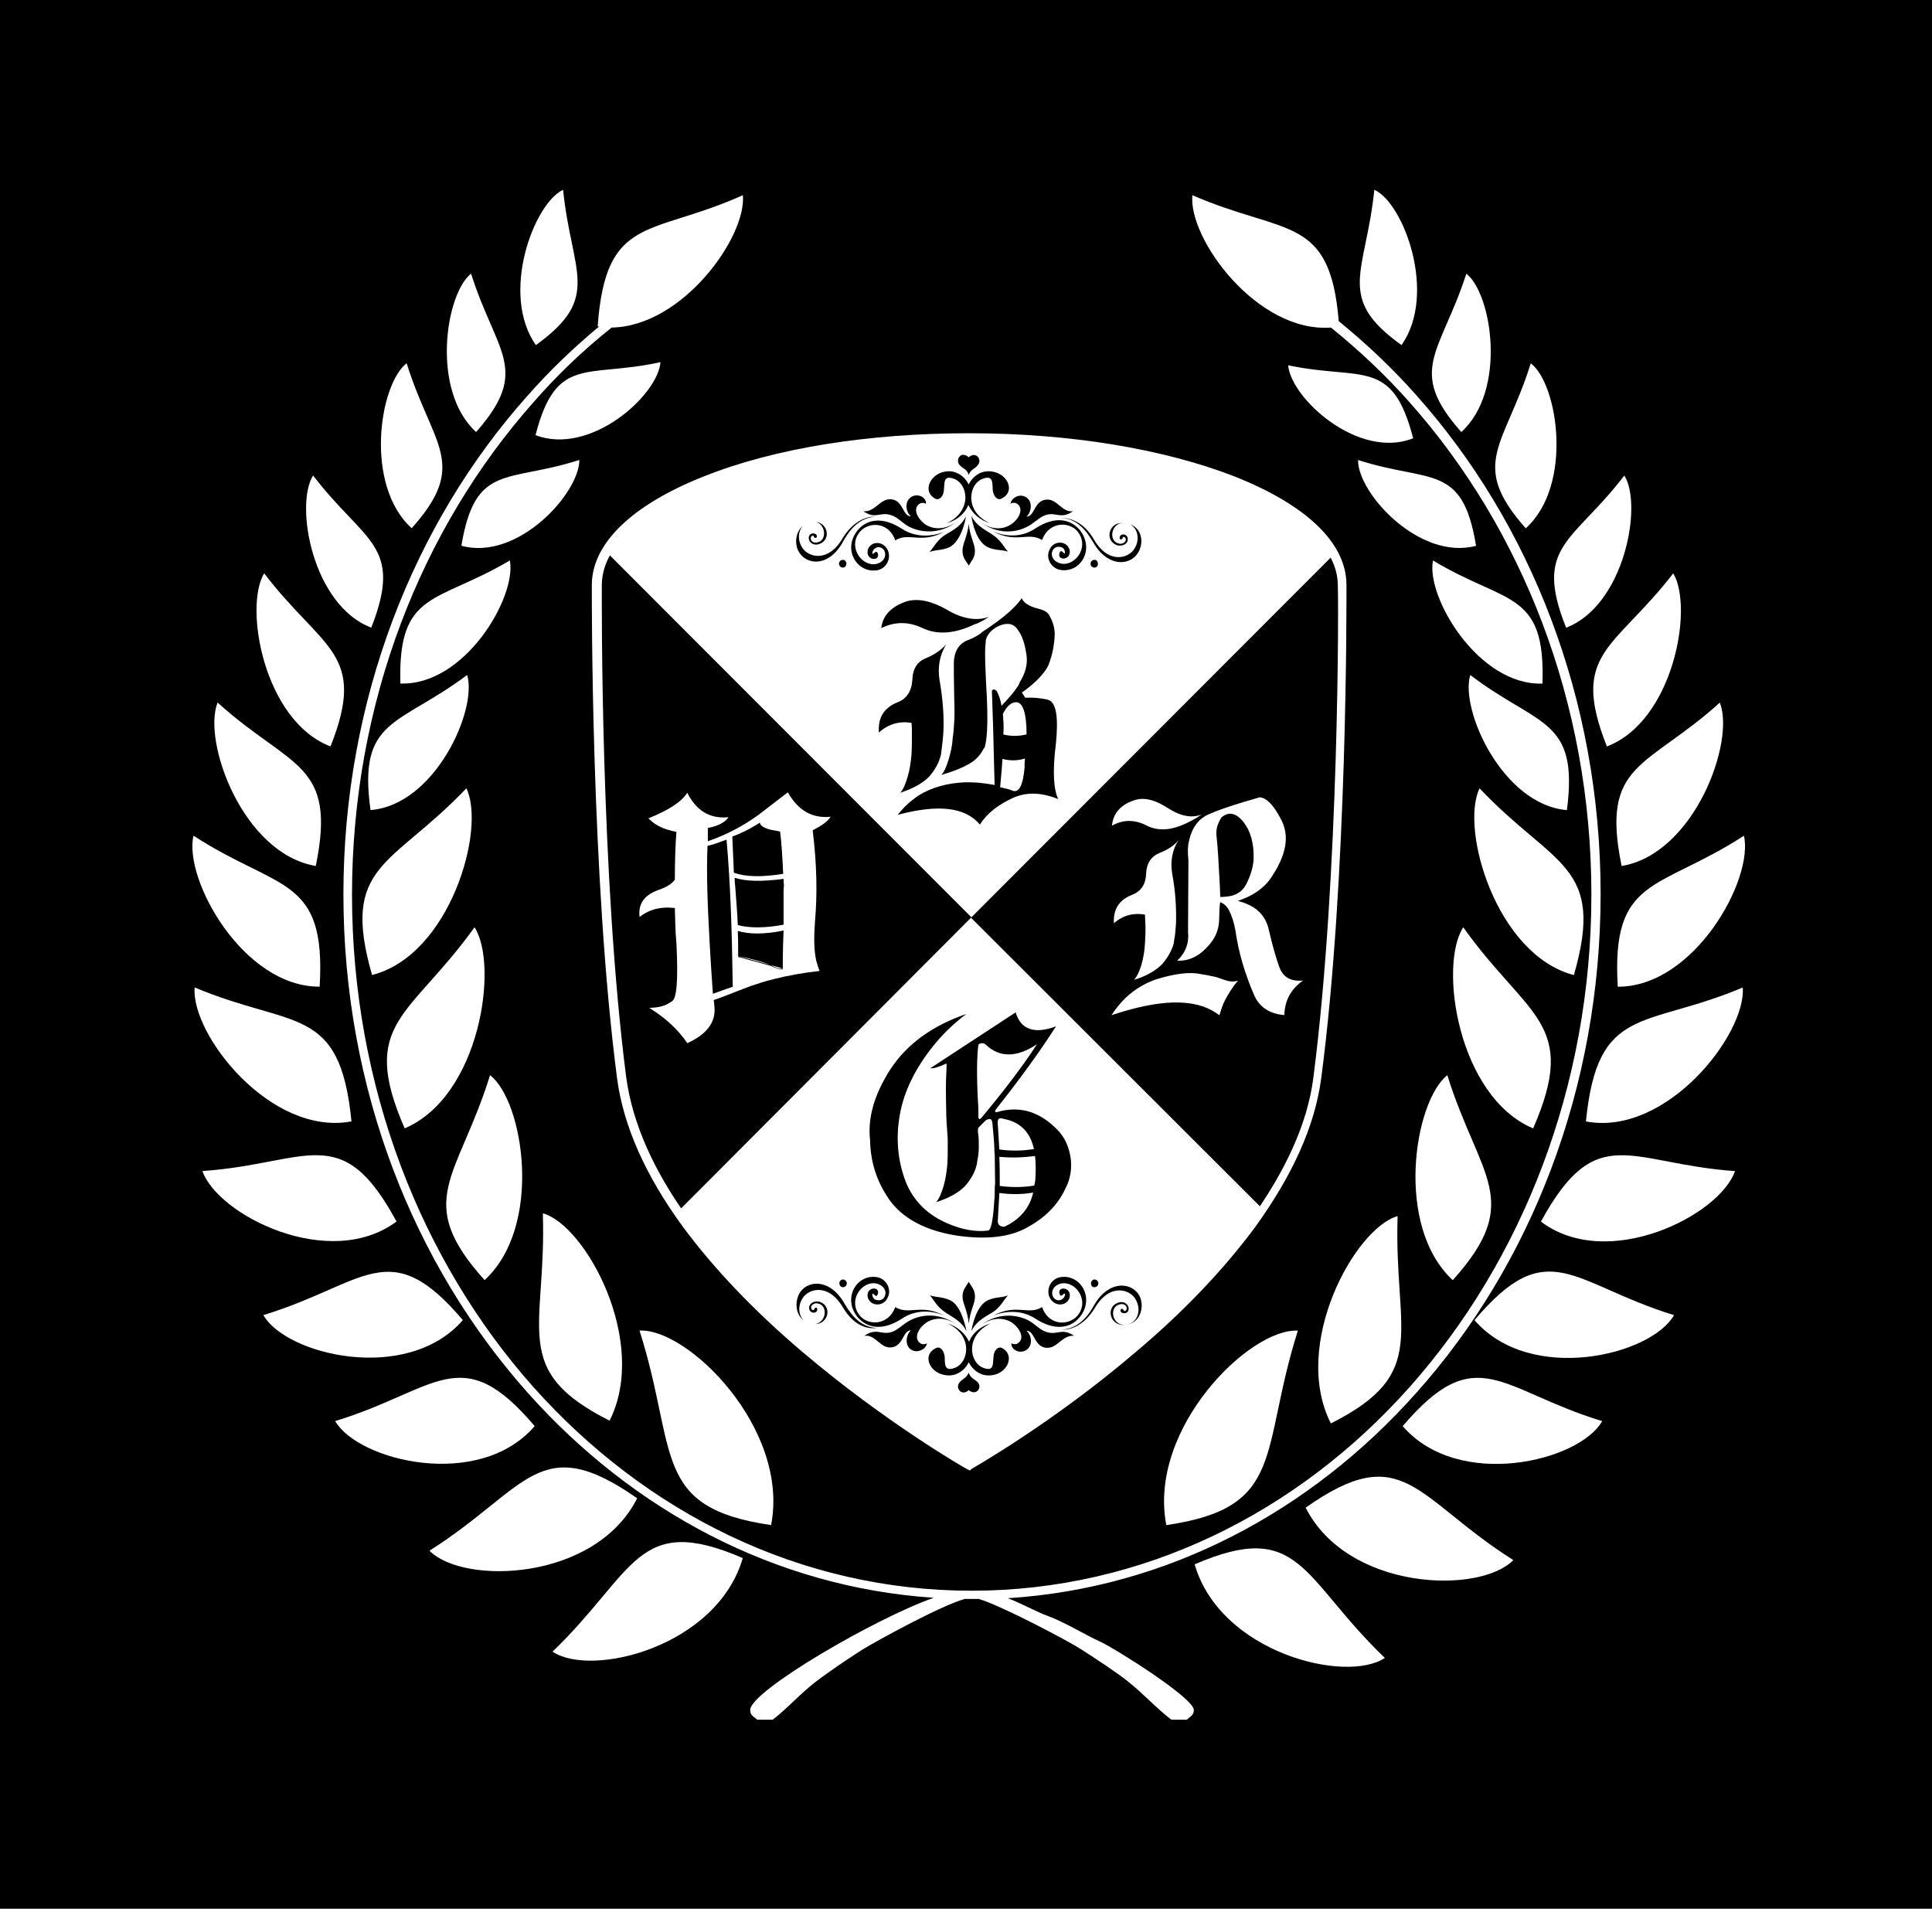
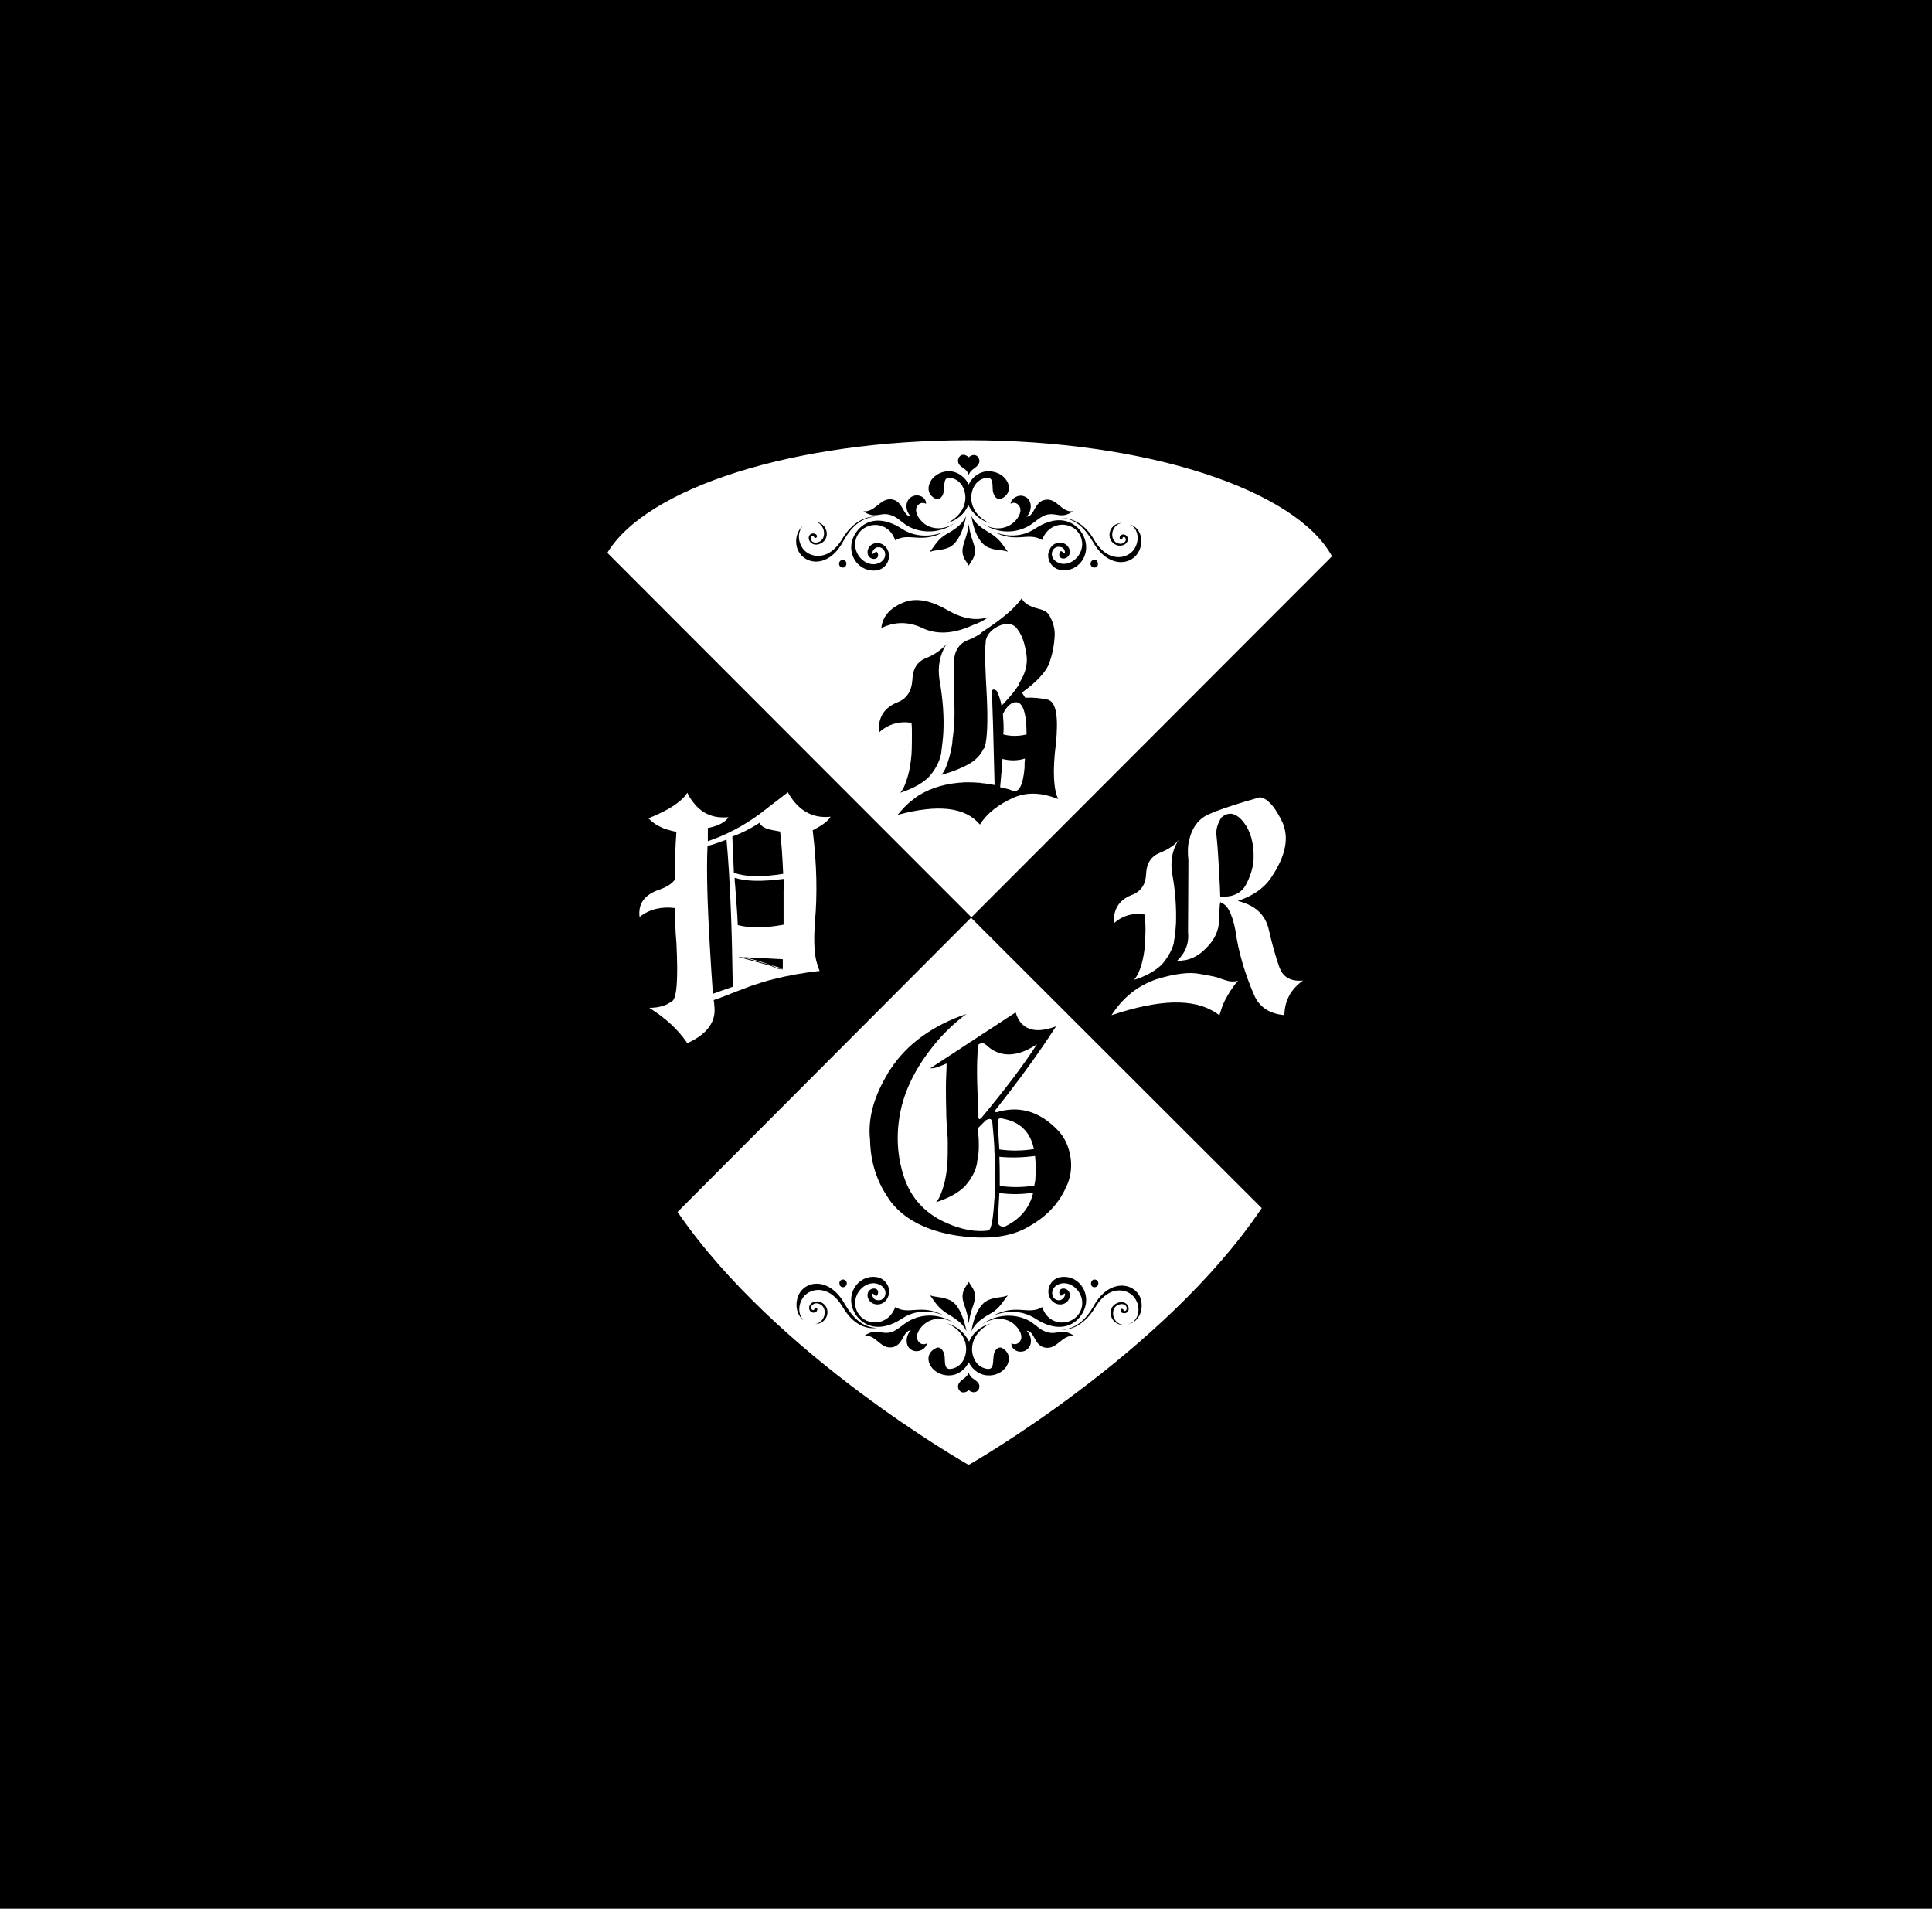
<svg xmlns="http://www.w3.org/2000/svg" id="_レイヤー_2" data-name="レイヤー 2" viewBox="0 0 400 395.15">
  <defs>
    <style>
      .cls-1, .cls-2 {
        fill: #fff;
      }

      .cls-2 {
        fill-rule: evenodd;
      }
    </style>
  </defs>
  <g id="_レイヤー_1-2" data-name="レイヤー 1">
    <rect width="400" height="395.15" />
    <g>
-       <path class="cls-2" d="m277.15,66.46c5.71,4.66,11.17,9.8,16.15,15.43,23.55,26.44,38.09,62.85,38.09,103.19s-14.55,76.83-38.09,103.19c-21.94,24.67-51.59,40.5-84.63,42.59,2.89,1.13,6.11,2.89,8.12,3.62,3.94,1.45,7.47,3.78,11.01,5.38,3.13,1.45,19.37,11.65,19.37,14.14,0,1.13-.8,1.37-1.45,2.01h-3.21c-3.13-2.41-5.71-5.3-8.84-7.8-2.25-1.85-7.15-5.06-9.8-6.75-2.57-1.69-16.56-9.08-21.22-10.45h-2.89c-4.82,1.29-18.4,8.76-21.14,10.45-2.81,1.77-7.31,4.82-9.8,6.75-3.21,2.49-5.71,5.38-8.84,7.8h-3.21c-.64-.64-1.45-.8-1.45-2.01,0-3.94,26.2-19.13,38.01-23.23-32.79-2.17-62.28-18-84.06-42.43-23.63-26.52-38.17-62.93-38.17-103.19s14.55-76.83,38.09-103.19c4.58-5.22,9.56-9.97,14.87-14.39h-.32c1.69-23.23,10.93-18.56,30.06-27.16.8,8.6-12.46,27.16-27.16,27.4-5.87,4.66-11.25,9.8-16.23,15.51-23.15,26.12-37.53,62.12-37.53,101.9s14.39,75.87,37.53,101.9c23.23,26.04,55.29,42.19,90.73,42.19s67.59-16.15,90.73-42.19c23.15-26.04,37.61-62.12,37.61-101.9s-14.39-75.79-37.61-101.9c-4.98-5.63-10.53-10.85-16.31-15.51-15.27,1.13-29.57-18.4-28.69-27.4,19.21,8.36,28.45,3.94,30.3,26.04h0Zm13.02,4.98h0c7.47-10.61.4-29.49-5.63-32.15-1.77,17.28-8.12,22.34,5.63,32.15h0Zm12.38,18h0c9.48-8.6,6.35-28.61,1.04-32.79-5.3,16.48-12.46,19.93-1.04,32.79h0Zm-9.97,1.29h0c-4.34-16.8-10.61-11.89-25.88-15.11.56,6.83,14.55,19.61,25.88,15.11h0Zm13.02,22.26h0c-2.81-17.2-9.48-12.94-24.43-17.76-.08,6.91,12.78,20.9,24.43,17.76h0Zm10.29-3.62h0c9.89-8.92,6.67-29.9,1.04-34.16-5.38,17.2-12.94,20.73-1.04,34.16h0Zm8.36,20.57h0c12.05-4.58,15.91-25.4,12.05-31.5-10.61,13.9-18.89,14.47-12.05,31.5h0Zm-4.9,11.57h0c.64-19.37-7.47-16.31-22.66-25.48-1.53,7.47,9.4,25.96,22.66,25.48h0Zm13.34,13.02h0c13.74-5.22,18-28.69,13.74-35.84-12.22,15.83-21.46,16.39-13.74,35.84h0Zm-8.28,13.18h0c2.49-19.13-5.87-17.2-20.01-27.97-2.17,7.15,6.67,26.84,20.01,27.97h0Zm11.33,11.57h0c15.03-2.49,23.55-25.72,20.33-33.83-15.19,13.74-24.75,12.3-20.33,33.83h0Zm-.8,24.99h0c-1.37-22.98,8.44-19.77,26.12-31.26,2.09,9-10.29,31.34-26.12,31.26h0Zm-9.08-2.41h0c6.59-22.98-4.1-22.34-19.53-38.66-4.1,8.44,3.46,34.48,19.53,38.66h0Zm2.49,30.3h0c16.64,3.13,33.19-18,32.47-27.73-20.33,8.6-30.06,3.38-32.47,27.73h0Zm-9.32,20.73h0c13.82,10.45,37.05-1.29,40.18-10.45-21.86-1.53-28.61-10.69-40.18,10.45h0Zm-1.61-19.29h0c9.56-21.94-1.13-22.9-14.47-41.63-5.14,7.88-1.13,35.04,14.47,41.63h0Zm-12.14,39.7h0c11.57,13.34,36.57,7.31,41.31-1.04-21.14-6.51-26.04-17.04-41.31,1.04h0Zm-4.5-8.28h0c14.87-16.56,5.55-21.14-1.13-42.43-6.83,5.38-11.01,31.18,1.13,42.43h0Zm-10.37,30.22h0c11.57,13.34,36.57,7.31,41.31-1.04-21.14-6.43-25.96-16.96-41.31,1.04h0Zm-14.87-.56h0c20.73-10.45,13.02-18.81,13.82-42.92-8.84,2.49-22.1,26.6-13.82,42.92h0Zm-5.22,17.44h0c8.76,17.2,36,18,43,10.85-20.33-12.86-22.74-25.15-43-10.85h0Zm-22.98,11.73h0c5.3,18.32,31.34,24.75,39.38,19.37-17.28-16.56-17.44-28.85-39.38-19.37h0Zm-5.87-8.12h0c24.91-3.62,19.29-15.19,27.24-40.26-9.97-.56-31.1,20.25-27.24,40.26h0ZM110.95,71.44h0c13.74-9.89,7.39-14.87,5.63-32.15-6.03,2.81-13.1,21.54-5.63,32.15h0Zm-12.38,18h0c11.41-12.94,4.18-16.31-1.04-32.79-5.3,4.18-8.36,24.19,1.04,32.79h0Zm12.3.64h0c11.33,4.34,25.32-8.2,25.88-15.11-15.27,3.38-21.54-1.61-25.88,15.11h0Zm-15.35,22.9h0c11.65,3.21,24.43-10.85,24.43-17.76-14.95,4.82-21.54.56-24.43,17.76h0Zm-10.29-3.62h0c11.97-13.42,4.34-16.96-1.04-34.16-5.63,4.34-8.84,25.15,1.04,34.16h0Zm-8.36,20.57h0c6.75-17.2-1.45-17.6-12.05-31.5-3.86,6.19-.08,26.92,12.05,31.5h0Zm6.03,11.57h0c13.34.48,24.11-17.92,22.66-25.48-15.11,9-23.23,6.11-22.66,25.48h0Zm-14.47,13.02h0c7.72-19.45-1.69-20.01-13.74-35.84-4.26,7.07,0,30.62,13.74,35.84h0Zm8.28,13.18h0c13.34-1.04,22.18-20.73,20.01-27.97-14.22,10.69-22.66,8.84-20.01,27.97h0Zm-11.33,11.57h0c-15.03-2.49-23.55-25.72-20.33-33.83,15.19,13.74,24.75,12.3,20.33,33.83h0Zm.8,24.99h0c1.37-22.98-8.44-19.77-26.12-31.26-2.09,9,10.29,31.34,26.12,31.26h0Zm10.85-2.41h0c16.15-4.1,23.63-30.22,19.53-38.66-15.51,16.31-26.12,15.67-19.53,38.66h0Zm-4.26,30.3h0c-2.41-24.35-12.05-19.13-32.47-27.73-.8,9.72,15.75,30.86,32.47,27.73h0Zm9.32,20.73h0c-11.41-21.14-18.32-11.97-40.18-10.45,3.13,9.08,26.28,20.81,40.18,10.45h0Zm1.69-19.29h0c15.59-6.59,19.53-33.75,14.47-41.63-13.42,18.73-24.03,19.69-14.47,41.63h0Zm12.05,39.7h0c-15.27-18-20.17-7.47-41.31-1.04,4.74,8.28,29.74,14.31,41.31,1.04h0Zm4.5-8.28h0c12.22-11.25,8.04-37.13,1.13-42.43-6.67,21.46-15.99,25.88-1.13,42.43h0Zm10.37,30.22h0c-15.27-18-20.17-7.47-41.31-1.04,4.82,8.28,29.82,14.39,41.31,1.04h0Zm15.51-1.13h0c8.2-16.31-4.98-40.5-13.82-42.92.8,24.03-6.99,32.47,13.82,42.92h0Zm5.71,16.07h0c-20.33-14.22-22.66-2.01-43,10.85,6.99,7.15,34.32,6.35,43-10.85h0Zm21.86,12.38h0c-21.94-9.48-22.18,2.81-39.38,19.37,8.12,5.46,34.08-1.04,39.38-19.37h0Zm5.87-6.83h0c3.86-20.01-17.28-40.83-27.24-40.26,7.96,25.07,2.33,36.65,27.24,40.26Z" />
      <g>
-         <path class="cls-1" d="m171.95,169.08c-3.86.4-6.75-1.37-8.84-5.06l-5.95,4.58c-3.3,2.41-6.83,4.26-10.61,5.55v-2.73c2.41-.48,3.78-1.37,4.26-2.25-3.86.4-6.67-1.37-8.52-5.06-1.13,1.85-3.86,3.62-8.04,5.3.8.8,1.69,1.45,2.49,1.77.72.4,1.85.72,3.3,1.04-.24,3.21-.32,6.59-.32,9.89-.72.96-1.77,1.53-3.05,2.01-3.21,1.04-4.58,2.89-4.26,5.71,2.17-1.69,4.58-2.17,7.31-1.85.08,2.41.08,4.82.32,7.15.4,7.8.08,11.89-1.04,12.22-1.04.8-2.57,1.29-4.58,1.29,3.21,2.01,5.87,4.34,7.88,7.31,3.94-1.77,5.87-4.26,5.63-7.31-.08-.72-.08-1.13-.08-1.13-.08-.24-.08-.32-.08-.48,1.29-.4,3.78-1.45,7.63-2.89,1.45-.48,3.05-1.04,4.82-1.45,2.81-.72,5.95-1.29,9.48-1.69-.32-.64-.48-1.45-.72-2.17-.48-2.17-.48-4.9-.24-8.2.48-5.3.4-11.57-.48-18.73,1.93-1.04,3.13-1.85,3.7-2.81Zm-24.35,36.65c-.24-3.54-.48-6.75-.64-9.89-.48-8.44-.72-15.27-.48-20.73,1.13-.24,2.41-.72,3.94-1.29.8,8.92,1.13,19.05,1.29,30.46-1.45.48-2.73.96-4.1,1.45Zm4.02-32.55c1.77-.64,3.62-1.53,5.71-2.89,0,.4.4.8,1.13,1.13s1.69.48,3.05.72c.32,2.49.48,5.38.64,8.76-4.5.72-7.88.64-10.21-.24l-.32-7.47Zm10.45,25.4v2.09c-.64.08-1.45-.24-2.49-.72l-6.75-1.85c0-1.77,0-3.54-.08-5.38,2.41.72,5.55.72,9.48-.08-.08,2.09-.16,4.18-.16,5.95Zm.16-14.22v7.07c-3.86.72-7.07.72-9.48.08-.08-2.41-.32-4.9-.48-7.31,0-.32-.08-.72-.08-1.04-.08-.48-.08-1.04-.08-1.45,2.41.8,5.71.8,10.13.24,0,.4,0,.96.08,1.37-.08.32-.08.8-.08,1.04Z" />
+         <path class="cls-1" d="m171.95,169.08c-3.86.4-6.75-1.37-8.84-5.06l-5.95,4.58c-3.3,2.41-6.83,4.26-10.61,5.55v-2.73c2.41-.48,3.78-1.37,4.26-2.25-3.86.4-6.67-1.37-8.52-5.06-1.13,1.85-3.86,3.62-8.04,5.3.8.8,1.69,1.45,2.49,1.77.72.4,1.85.72,3.3,1.04-.24,3.21-.32,6.59-.32,9.89-.72.96-1.77,1.53-3.05,2.01-3.21,1.04-4.58,2.89-4.26,5.71,2.17-1.69,4.58-2.17,7.31-1.85.08,2.41.08,4.82.32,7.15.4,7.8.08,11.89-1.04,12.22-1.04.8-2.57,1.29-4.58,1.29,3.21,2.01,5.87,4.34,7.88,7.31,3.94-1.77,5.87-4.26,5.63-7.31-.08-.72-.08-1.13-.08-1.13-.08-.24-.08-.32-.08-.48,1.29-.4,3.78-1.45,7.63-2.89,1.45-.48,3.05-1.04,4.82-1.45,2.81-.72,5.95-1.29,9.48-1.69-.32-.64-.48-1.45-.72-2.17-.48-2.17-.48-4.9-.24-8.2.48-5.3.4-11.57-.48-18.73,1.93-1.04,3.13-1.85,3.7-2.81Zm-24.35,36.65c-.24-3.54-.48-6.75-.64-9.89-.48-8.44-.72-15.27-.48-20.73,1.13-.24,2.41-.72,3.94-1.29.8,8.92,1.13,19.05,1.29,30.46-1.45.48-2.73.96-4.1,1.45Zm4.02-32.55c1.77-.64,3.62-1.53,5.71-2.89,0,.4.4.8,1.13,1.13s1.69.48,3.05.72c.32,2.49.48,5.38.64,8.76-4.5.72-7.88.64-10.21-.24l-.32-7.47Zm10.45,25.4v2.09c-.64.08-1.45-.24-2.49-.72l-6.75-1.85Zm.16-14.22v7.07c-3.86.72-7.07.72-9.48.08-.08-2.41-.32-4.9-.48-7.31,0-.32-.08-.72-.08-1.04-.08-.48-.08-1.04-.08-1.45,2.41.8,5.71.8,10.13.24,0,.4,0,.96.08,1.37-.08.32-.08.8-.08,1.04Z" />
        <path class="cls-1" d="m162.07,200.51l-2.49-.72c1.04.56,1.85.88,2.49.72Z" />
        <path class="cls-1" d="m152.83,197.93l6.75,1.85c-.08,0-.08-.08-.24-.08-1.04-.4-3.21-1.13-6.51-1.77Z" />
      </g>
      <g>
-         <path class="cls-1" d="m237.29,170.85c2.57,1.37,5.63,1.04,9.08-.8.4-.24.96-.48,1.45-.8.32-.24.64-.4.96-.64-2.01.8-4.34.4-7.07-1.37-2.73-1.77-5.06-2.25-6.99-1.53-2.81.96-4.26,2.73-4.5,5.22,2.33-1.29,4.66-1.29,7.07-.08Z" />
        <path class="cls-1" d="m240.1,176.56c-1.77.72-2.73,2.17-2.81,4.34s-1.04,3.62-2.89,4.34c-2.73,1.04-3.94,3.05-3.78,5.87,2.01-1.69,4.1-2.17,6.43-1.77,0,.64.08,1.29.08,1.77.08,1.53,0,2.89-.08,4.26-.08,1.69-.4,3.13-.72,4.34-.4,1.29-.8,2.25-1.53,3.13,2.41-.72,4.26-1.77,5.71-3.13,1.13-1.29,2.01-2.73,2.49-4.34,0-.24.08-.4.08-.64.24-1.13.32-2.41.4-3.62.08-3.05-.08-6.43-.8-10.29-.4-2.49,0-4.9,1.37-6.99-.8,1.13-2.17,2.01-3.94,2.73Z" />
        <path class="cls-1" d="m253.76,202.92c-.4-.08-.96-.32-1.45-.48-.08-.08-1.37-.4-3.78-.8-2.25-.48-5.38-.08-9.24,1.13-3.86,1.37-6.83,3.78-9.16,7.39,9.89-3.3,17.04-3.54,21.62-.48.32.24.48.32.72.48.32-1.04.64-2.09,1.13-3.05.72-1.37,1.53-2.73,2.73-4.1-.72.24-1.69.24-2.57-.08Z" />
        <path class="cls-1" d="m264.86,200.18c-.72-2.01-1.45-4.58-2.17-7.72-.72-3.13-2.81-5.06-6.43-5.95,3.13-1.04,5.3-2.57,6.75-4.58,3.3-4.82,4.1-8.84,2.17-12.38-1.45-2.81-2.89-4.34-4.34-4.5-1.13.32-2.25.64-3.3.96-3.13.96-5.55,1.77-7.31,2.57-2.17.96-3.54,2.89-4.1,5.71-.24.96-.24,2.25-.08,3.86l-.08,14.79c.24,2.25-.48,4.26-2.25,5.95,2.25.08,4.34-.8,6.11-2.73,1.69-1.69,2.49-3.54,2.57-5.55s.08-3.21.24-3.86c.72.32,1.37.8,1.85,1.77.48.96.96,2.25,1.29,4.1.64,4.58,2.01,9.08,3.86,13.34,1.04,2.49,3.21,3.94,6.27,4.18.08-3.05,1.37-5.38,3.86-7.15-2.57.24-4.18-.72-4.9-2.81Zm-12.22-14.47c0-.72-.08-1.53-.08-2.25-.24-4.34-.4-7.88-.72-10.69-.08-1.13.24-2.25,1.04-3.54,1.53-1.29,3.05-.96,4.58.96,1.45,1.85,2.17,4.34,2.09,7.63-.08,1.45-.48,3.13-1.45,5.06-.64,1.37-1.69,2.17-3.13,2.57-.8.16-1.53.24-2.33.24Z" />
      </g>
      <g>
        <path class="cls-1" d="m210.37,145.37c-.96,0-1.85.72-2.73,2.41.08,1.29.24,2.57.08,4.26,1.53.4,3.13.4,4.82,0,0-4.26-.72-6.67-2.17-6.67Z" />
        <path class="cls-1" d="m207.55,157.11c-.08,1.53-.24,3.21-.4,4.9,0,.32-.08.64-.08.96,1.13.24,2.09.48,2.57.72,1.29.48,2.17-1.04,2.49-4.82v-.88c0-.32.08-.64.08-.96-1.53.48-3.13.48-4.66.08Z" />
        <path class="cls-1" d="m200.56,91.13h0c-36.33,0-66.7,9.89-74.82,23.31l75.38,75.46,74.66-74.74c-7.47-13.74-38.25-24.03-75.22-24.03Zm11.73,11.73c1.53.72,1.37,3.05.24,4.1,1.77,0,1.53-3.54,4.34-3.54,2.09,0,3.05,2.73,5.3,2.41-2.57,1.77-3.46.08-5.71.8-1.37.48-2.41,1.77-3.94,2.49-3.46,1.69-7.07.8-9.4-.96,2.57,1.85,5.06,1.29,6.43.24,1.53-1.13,2.41-3.13,1.04-4.1-.4-.32-1.13-.24-1.37,0,.08-1.13,1.77-2.17,3.05-1.45Zm-15.59,10.37c-1.77.8-2.73.48-4.26,1.04.96-1.04,1.37-2.17,2.89-3.3,1.13-.8,3.62-1.77,4.66-4.1-.16,1.29-1.13,5.14-3.3,6.35Zm3.86-4.74c.32,2.81,1.29,4.1,1.29,5.55s-.8,2.17-1.29,3.05c-.4-.8-1.29-1.53-1.29-3.05s.96-2.73,1.29-5.55Zm-4.34,17.84c3.21,1.85,6.11,2.25,8.52,1.37-.4.24-.72.48-1.13.72-.64.32-1.13.64-1.77.8-4.18,2.01-7.8,2.25-10.85.8-2.89-1.37-5.71-1.37-8.52,0,.24-2.57,2.09-4.5,5.3-5.55,2.33-.64,5.14-.08,8.44,1.85Zm8.2-13.1c-2.25-1.13-3.13-4.98-3.3-6.43,1.04,2.25,3.54,3.21,4.66,4.1,1.53,1.13,2.01,2.25,2.89,3.3-1.45-.48-2.49-.16-4.26-.96Zm-3.86-18.56c1.45-1.29,2.73.32,2.01,1.45-.64.96-1.53.96-2.01,2.17-.4-1.29-1.37-1.29-2.01-2.17-.72-1.21.56-2.81,2.01-1.45Zm-4.1,2.89c1.77,0,3.3,1.13,4.1,2.73.72-1.53,2.25-2.73,4.1-2.73,3.86,0,5.87,4.26,2.57,5.71-.72.32-1.53-.48-1.69-1.77-.08-1.69.08-3.13-2.01-2.41-3.05,1.04-3.94,6.83,1.45,9.24-2.09-.64-3.62-2.01-4.5-3.78-.72,1.77-2.25,3.13-4.5,3.78,5.38-2.49,4.5-8.2,1.45-9.24-2.09-.72-1.85.72-2.01,2.41-.08,1.29-.96,2.09-1.69,1.77-3.05-1.45-1.04-5.71,2.73-5.71Zm-12.22,5.79c2.81,0,2.57,3.54,4.34,3.54-1.13-1.04-1.37-3.21.24-4.1,1.45-.72,3.05.32,2.89,1.53-.24-.24-.96-.32-1.37,0-1.37.96-.48,2.89,1.04,4.1,1.37,1.04,3.86,1.53,6.43-.24-2.25,1.77-5.95,2.57-9.4.96-1.53-.72-2.49-2.09-3.94-2.49-2.25-.8-3.13.96-5.71-.8,2.41.16,3.38-2.49,5.46-2.49Zm-18.97,10.69c-1.04-2.17-.24-5.3,2.49-5.95,3.62-.72,4.66,3.78,1.69,4.58-1.04.32-2.01-.4-2.01-1.29,0-1.29,1.77-1.13,1.69-.32,0,.4-.64.4-.64-.08-.32-.24-.64.08-.64.48,0,.64.72,1.04,1.45.8,2.25-.48,1.53-4.82-1.53-4.26-2.17.4-3.05,3.05-1.77,5.22,1.13,2.09,5.38,3.46,8.44-1.77,2.01-3.3,4.66-4.58,6.83-4.5-3.05.24-5.06,2.17-6.67,5.06-2.97,5.63-7.88,4.98-9.32,2.01Zm9.24,3.46c-.4,0-.8-.32-.8-.8,0-.4.32-.8.8-.8.4,0,.72.32.72.8s-.32.8-.72.8Zm3.05-7.72c2.01-2.41,5.3-2.81,9.16-.32,2.81,1.85,6.11,1.69,8.76.64-4.82,2.57-7.31,0-10.13,1.77-1.45-4.18-6.03-3.86-7.63-1.37-2.01,3.05.8,6.75,3.62,6.27,2.89-.64,2.17-3.86.24-3.46-.8.24-1.04,1.04-.96,1.37.4,0,.8-.96,1.13-.08.48,1.69-2.57,1.45-2.09-.72.48-1.85,3.21-2.09,4.18.08.72,1.77-.4,3.78-2.25,4.1-4.18.64-7.23-4.34-4.02-8.28Zm8.28,35.6c1.85-.72,2.89-2.25,3.05-4.58.08-2.41,1.04-3.86,2.89-4.58,1.77-.72,3.21-1.77,4.18-2.89-1.45,2.25-1.85,4.82-1.45,7.39.72,4.1.96,7.63.8,10.93-.08,1.37-.24,2.57-.4,3.86,0,.24-.08.4-.08.64-.4,1.77-1.29,3.3-2.49,4.66-1.45,1.45-3.46,2.49-5.95,3.3.72-.8,1.13-2.01,1.53-3.3.4-1.37.64-2.81.8-4.66.08-1.37.08-2.81.08-4.5,0-.64,0-1.29-.08-2.01-2.49-.4-4.82.24-6.75,2.01-.24-3.05,1.04-5.14,3.86-6.27Zm24.11,19.69c-3.21,1.45-5.63,3.3-7.07,5.63-3.05-3.62-8.6-4.26-17.04-2.01.96-1.13,1.85-2.17,3.05-3.05.4-.32.8-.64,1.29-.96,2.73-1.69,5.95-2.57,9.64-2.73.96,0,1.85,0,2.57.08h.08c.24,0,.4,0,.72.08.96.08,1.85.24,2.73.4l-.32-12.38-.24-7.15c.24-.32.48-.32.96,0,.4.72.8,1.77,1.04,3.13,1.69-1.77,2.73-3.05,3.3-3.94.32-.4.4-.72.48-.96,1.13-1.77,1.69-3.78,1.37-5.71-.32-2.09-.8-3.78-1.69-4.98-.8-1.37-2.09-1.69-3.78-1.04-1.53.64-2.57,1.69-2.89,2.89-.08.24-.08.48-.08.72-.24,1.69-.08,5.3.24,11.17.24,5.22.08,8.6-.4,10.29-.08.24-.08.32-.24.4-.72,1.45-1.69,2.41-3.05,3.21-1.29.72-3.13,1.53-5.71,2.25.72-.8,1.13-2.01,1.53-3.3.4-1.37.72-2.73.8-4.26.24-1.45.24-2.57.32-3.46.08-.8.08-2.49,0-4.98-.08-3.46-.08-5.87-.08-7.31.08-2.25,1.04-3.86,2.89-4.58.72-.24,1.45-.64,2.01-.96.32-.24.72-.4.96-.72,4.18-2.73,6.83-4.98,8.2-6.99.4.96,1.53,1.69,3.46,2.17,1.29.32,2.09.8,2.41,1.69.64,1.13.96,2.41.96,3.62-.08,2.17-.48,4.26-1.29,6.35-.72,1.53-2.41,3.46-5.3,5.55-.08,0-.08.08-.24.08l.72,1.13c1.69-.08,3.21.08,4.66.4,1.77.48,2.25,3.54,1.69,9.16-.72,5.55-.48,9.48.48,11.41-3.29-1.29-6.27-1.53-9.16-.32Zm9.56-47.09c-1.85-.32-3.05-2.41-2.25-4.1.8-2.09,3.62-2.01,4.18-.08.48,2.17-2.57,2.41-2.09.72.32-.96.72,0,1.13.08.08-.32-.08-1.29-.96-1.37-2.01-.4-2.73,2.81.24,3.46,2.81.48,5.63-3.21,3.62-6.27-1.53-2.49-6.11-2.73-7.63,1.37-2.89-1.77-5.3.8-10.13-1.77,2.57,1.13,5.95,1.29,8.76-.64,3.86-2.49,7.07-2.09,9.16.32,3.21,4.02.16,9-4.02,8.28Zm7.07-.48c-.4,0-.8-.32-.8-.8,0-.4.32-.8.8-.8s.72.32.72.8c.08.48-.32.8-.72.8Zm9.24-3.46c-1.45,3.13-6.43,3.62-9.48-1.77-1.69-2.89-3.62-4.9-6.67-5.06,2.25,0,4.9,1.13,6.83,4.5,3.05,5.22,7.31,3.86,8.44,1.77,1.29-2.17.4-4.82-1.77-5.22-3.13-.48-3.86,3.78-1.53,4.26.72.24,1.45-.32,1.45-.8,0-.4-.32-.72-.64-.48,0,.48-.64.64-.64.08,0-.96,1.69-.96,1.69.32,0,.8-.8,1.45-2.01,1.29-3.05-.8-2.01-5.38,1.69-4.58,2.89.4,3.78,3.38,2.65,5.71Z" />
      </g>
      <g>
        <path class="cls-1" d="m206.91,237.96c2.25.32,4.66.32,7.15-.08-.72-3.46-2.81-5.63-6.35-6.27-.8-.32-1.29,0-1.13,1.13.08,1.69.24,3.38.32,5.22Z" />
        <path class="cls-1" d="m206.91,246.96c-.08,1.85-.24,3.78-.32,5.71-.08.8.4,1.29,1.29,1.29h.08c3.21-1.53,5.22-3.86,5.95-7.07-2.33.4-4.74.4-6.99.08Z" />
        <path class="cls-1" d="m206.91,239.48c.08,2.09.08,4.1.08,6.03,2.41.32,4.82.32,7.15-.08.08-.4.24-1.04.24-1.77.08-1.29.08-2.73-.08-4.34-2.57.32-4.98.4-7.39.16Z" />
        <path class="cls-1" d="m204.1,216.26c-.48-.4-1.04-.4-1.53,0-.32,2.25-.4,6.27-.08,12.05.08.8.08,1.77.08,2.49-.08,1.04.24,1.13.8.4,4.34-5.22,8.2-10.21,11.33-15.03-4.34,2.89-7.88,2.73-10.61.08Z" />
        <path class="cls-1" d="m201.04,189.98l-60.76,60.92c20.49,29.9,60.19,52.32,60.19,52.32l.08-.08.08.08s40.26-22.9,60.6-53.12l-60.19-60.11Zm25.56,74.9c.4,0,.8.32.8.8,0,.4-.32.8-.8.8s-.72-.32-.72-.8c0-.4.32-.8.72-.8Zm-3.05,7.8c-2.01,2.41-5.3,2.81-9.16.32-2.81-1.85-6.11-1.69-8.76-.64,4.82-2.57,7.31,0,10.13-1.77,1.45,4.18,6.03,3.86,7.63,1.37,2.01-3.05-.8-6.75-3.62-6.27-2.89.64-2.17,3.86-.24,3.46.8-.24,1.04-1.04.96-1.37-.4,0-.8.96-1.13.08-.48-1.69,2.57-1.45,2.09.72-.48,1.85-3.21,2.09-4.18-.08-.72-1.77.4-3.78,2.25-4.1,4.18-.72,7.23,4.34,4.02,8.28Zm-24.27-4.26c0-1.45.8-2.17,1.29-3.05.4.8,1.29,1.53,1.29,3.05s-.96,2.73-1.29,5.55c-.32-2.97-1.29-4.1-1.29-5.55Zm.8,7.15c-1.04-2.25-3.54-3.21-4.66-4.1-1.53-1.13-2.01-2.25-2.89-3.3,1.53.48,2.49.24,4.26,1.04,2.09,1.04,3.05,4.98,3.3,6.35Zm4.34-6.35c1.77-.8,2.73-.48,4.26-1.04-.96,1.04-1.37,2.17-2.89,3.3-1.13.8-3.62,1.77-4.66,4.1.16-1.37,1.13-5.3,3.3-6.35Zm-21.06-46.21c.32-.64.72-1.29,1.13-1.85,3.3-4.98,8.52-8.84,15.59-11.25-2.25,1.69-4.34,3.62-6.11,5.71-3.94,4.66-6.43,9.4-7.47,14.14-1.04,4.82-.8,9.48.64,13.82,1.45,4.5,4.5,7.72,8.92,9.64,3.13,1.37,5.95,1.85,8.52,1.53.64-.08,1.04-2.25,1.29-6.43.08-.48.08-1.13.08-1.77,0-.48,0-.96.08-1.45,0-1.85-.08-3.86-.08-6.03-.08-.48-.08-.96-.08-1.45-.08-1.69-.24-3.3-.4-5.06-.08-.96-.48-1.13-1.37-.64l-1.45,1.45c-.24.24-.24.8-.08,1.69.08.72.08,1.53.08,2.41,0,.8-.08,1.77-.32,2.89,0,.24-.08.4-.08.64-.4,1.77-1.29,3.21-2.49,4.58-1.45,1.45-3.46,2.49-5.95,3.3.72-.8,1.13-2.01,1.53-3.3s.64-2.81.8-4.58c.08-1.37.08-2.81.08-4.34,0-.64,0-1.29-.08-2.01-.08-1.29-.24-2.81-.24-4.82-.08-3.3-.08-5.71,0-7.15,0-.32.08-1.13.08-2.49h-.08c-1.45.64-2.49,1.04-3.3.96l17.68-11.57c1.04,3.54,3.86,4.58,8.36,2.89-3.62,5.63-7.8,11.33-12.46,17.2-.4.64-.08.72,1.13.32,4.26-.96,8.12.32,11.57,3.86,1.69,1.69,2.49,3.78,2.81,6.03.24,2.09-.08,4.18-1.04,6.03-1.45,3.21-3.94,5.95-7.72,8.04-3.62,2.17-8.6,2.73-14.79,1.85-6.11-.96-10.61-3.21-13.5-6.75-.32-.4-.72-.96-.96-1.37-2.17-3.3-3.46-7.15-3.54-11.65-.48-4.18.64-8.52,3.21-13.02Zm-1.77,41.39c1.85.32,3.05,2.41,2.25,4.1-.8,2.09-3.62,2.01-4.18.08-.48-2.17,2.57-2.41,2.09-.72-.32.96-.72,0-1.13-.08-.08.32.08,1.29.96,1.37,2.01.4,2.73-2.81-.24-3.46-2.81-.48-5.63,3.21-3.62,6.27,1.53,2.49,6.11,2.73,7.63-1.37,2.89,1.77,5.3-.8,10.13,1.77-2.57-1.13-5.95-1.29-8.76.64-3.86,2.49-7.07,2.09-9.16-.32-3.21-3.94-.16-9,4.02-8.28Zm-7.07.48c.4,0,.8.32.8.8,0,.4-.32.8-.8.8-.4,0-.72-.32-.72-.8-.08-.4.32-.8.72-.8Zm0,5.79c-3.05-5.22-7.31-3.86-8.44-1.77-1.29,2.17-.4,4.82,1.77,5.22,3.13.48,3.86-3.78,1.53-4.26-.72-.24-1.45.32-1.45.8,0,.4.32.72.64.48,0-.48.64-.64.64-.08,0,.96-1.69.96-1.69-.32,0-.8.8-1.45,2.01-1.29,3.05.8,2.01,5.38-1.69,4.58-2.73-.64-3.54-3.62-2.49-5.95,1.45-3.13,6.43-3.62,9.48,1.77,1.69,2.89,3.62,4.9,6.67,5.06-2.41.32-4.98-.88-6.99-4.26Zm14.31,8.84c-1.53-.72-1.37-3.05-.24-4.1-1.77,0-1.53,3.54-4.34,3.54-2.09,0-3.05-2.73-5.3-2.41,2.57-1.77,3.46-.08,5.71-.8,1.37-.48,2.41-1.77,3.94-2.49,3.46-1.69,7.07-.8,9.4.96-2.57-1.85-5.06-1.29-6.43-.24-1.53,1.13-2.41,3.13-1.04,4.1.4.32,1.13.24,1.37,0-.08,1.13-1.77,2.09-3.05,1.45Zm11.73,8.28c-1.45,1.29-2.73-.32-2.01-1.45.64-.96,1.53-.96,2.01-2.17.4,1.29,1.37,1.29,2.01,2.17.72,1.13-.56,2.65-2.01,1.45Zm4.1-3.05c-1.77,0-3.3-1.13-4.1-2.73-.72,1.53-2.25,2.73-4.1,2.73-3.86,0-5.87-4.26-2.57-5.71.72-.32,1.53.48,1.69,1.77.08,1.69-.08,3.13,2.01,2.41,3.05-1.04,3.94-6.83-1.45-9.24,2.09.64,3.62,2.01,4.5,3.78.72-1.77,2.25-3.13,4.5-3.78-5.38,2.49-4.5,8.2-1.45,9.24,2.09.72,1.85-.72,2.01-2.41.08-1.29.96-2.09,1.69-1.77,3.05,1.53,1.04,5.79-2.73,5.71Zm12.22-5.71c-2.81,0-2.57-3.54-4.34-3.54,1.13,1.04,1.37,3.21-.24,4.1-1.45.72-3.05-.32-2.89-1.53.24.24.96.32,1.37,0,1.37-.96.48-2.89-1.04-4.1-1.37-1.04-3.86-1.53-6.43.24,2.25-1.77,5.95-2.57,9.4-.96,1.53.72,2.49,2.09,3.94,2.49,2.25.8,3.13-.96,5.71.8-2.41-.16-3.38,2.49-5.46,2.49Zm16.48-4.82c-3.62.72-4.66-3.78-1.69-4.58,1.04-.32,2.01.4,2.01,1.29,0,1.29-1.77,1.13-1.69.32,0-.4.64-.4.64.08.32.24.64-.08.64-.48,0-.64-.72-1.04-1.45-.8-2.33.48-1.61,4.74,1.53,4.18,2.17-.4,3.05-3.05,1.77-5.22-1.13-2.09-5.38-3.46-8.44,1.77-2.01,3.3-4.66,4.58-6.83,4.5,3.05-.24,5.06-2.17,6.67-5.06,3.05-5.38,8.04-4.82,9.48-1.77.96,2.17.08,5.3-2.65,5.79Z" />
      </g>
-       <path class="cls-1" d="m200.8,304.42h0l-.64-.32c-.24-.08-16.88-9.64-34.08-24.27-10.13-8.6-18.32-17.28-24.59-25.72-7.8-10.61-12.46-21.06-13.74-30.94-5.38-41.31-5.22-98.77-5.22-101.98v-.08c0-8.52,8.2-16.56,23.23-22.5,14.71-5.87,34.16-8.92,54.89-8.92s40.18,3.21,54.89,8.92c15.03,5.95,23.23,13.82,23.23,22.5v.08c0,3.21.24,60.6-5.22,101.98-1.29,9.89-5.95,20.17-13.74,30.94-6.27,8.44-14.47,17.2-24.59,25.72-17.2,14.71-33.83,24.11-34.08,24.27l-.32.32Zm0-2.49l.24.24c3.05-1.77,17.92-10.69,33.19-23.71,9.97-8.52,18.08-17.04,24.27-25.4,7.63-10.45,12.22-20.49,13.42-29.98,5.38-41.63,5.22-99.41,5.06-101.82v-.08h0c0-3.86-2.01-7.63-5.71-11.17-3.78-3.54-9.24-6.75-16.23-9.48-14.47-5.71-33.75-8.84-54.25-8.84s-39.78,3.13-54.25,8.84c-6.99,2.73-12.38,5.95-16.23,9.48s-5.71,7.31-5.71,11.17h0v.08c0,2.41-.32,60.27,5.06,101.82,1.29,9.48,5.71,19.53,13.42,29.98,6.11,8.36,14.39,16.88,24.27,25.4,15.19,13.02,30.06,21.94,33.19,23.71l.24-.24Z" />
    </g>
  </g>
</svg>